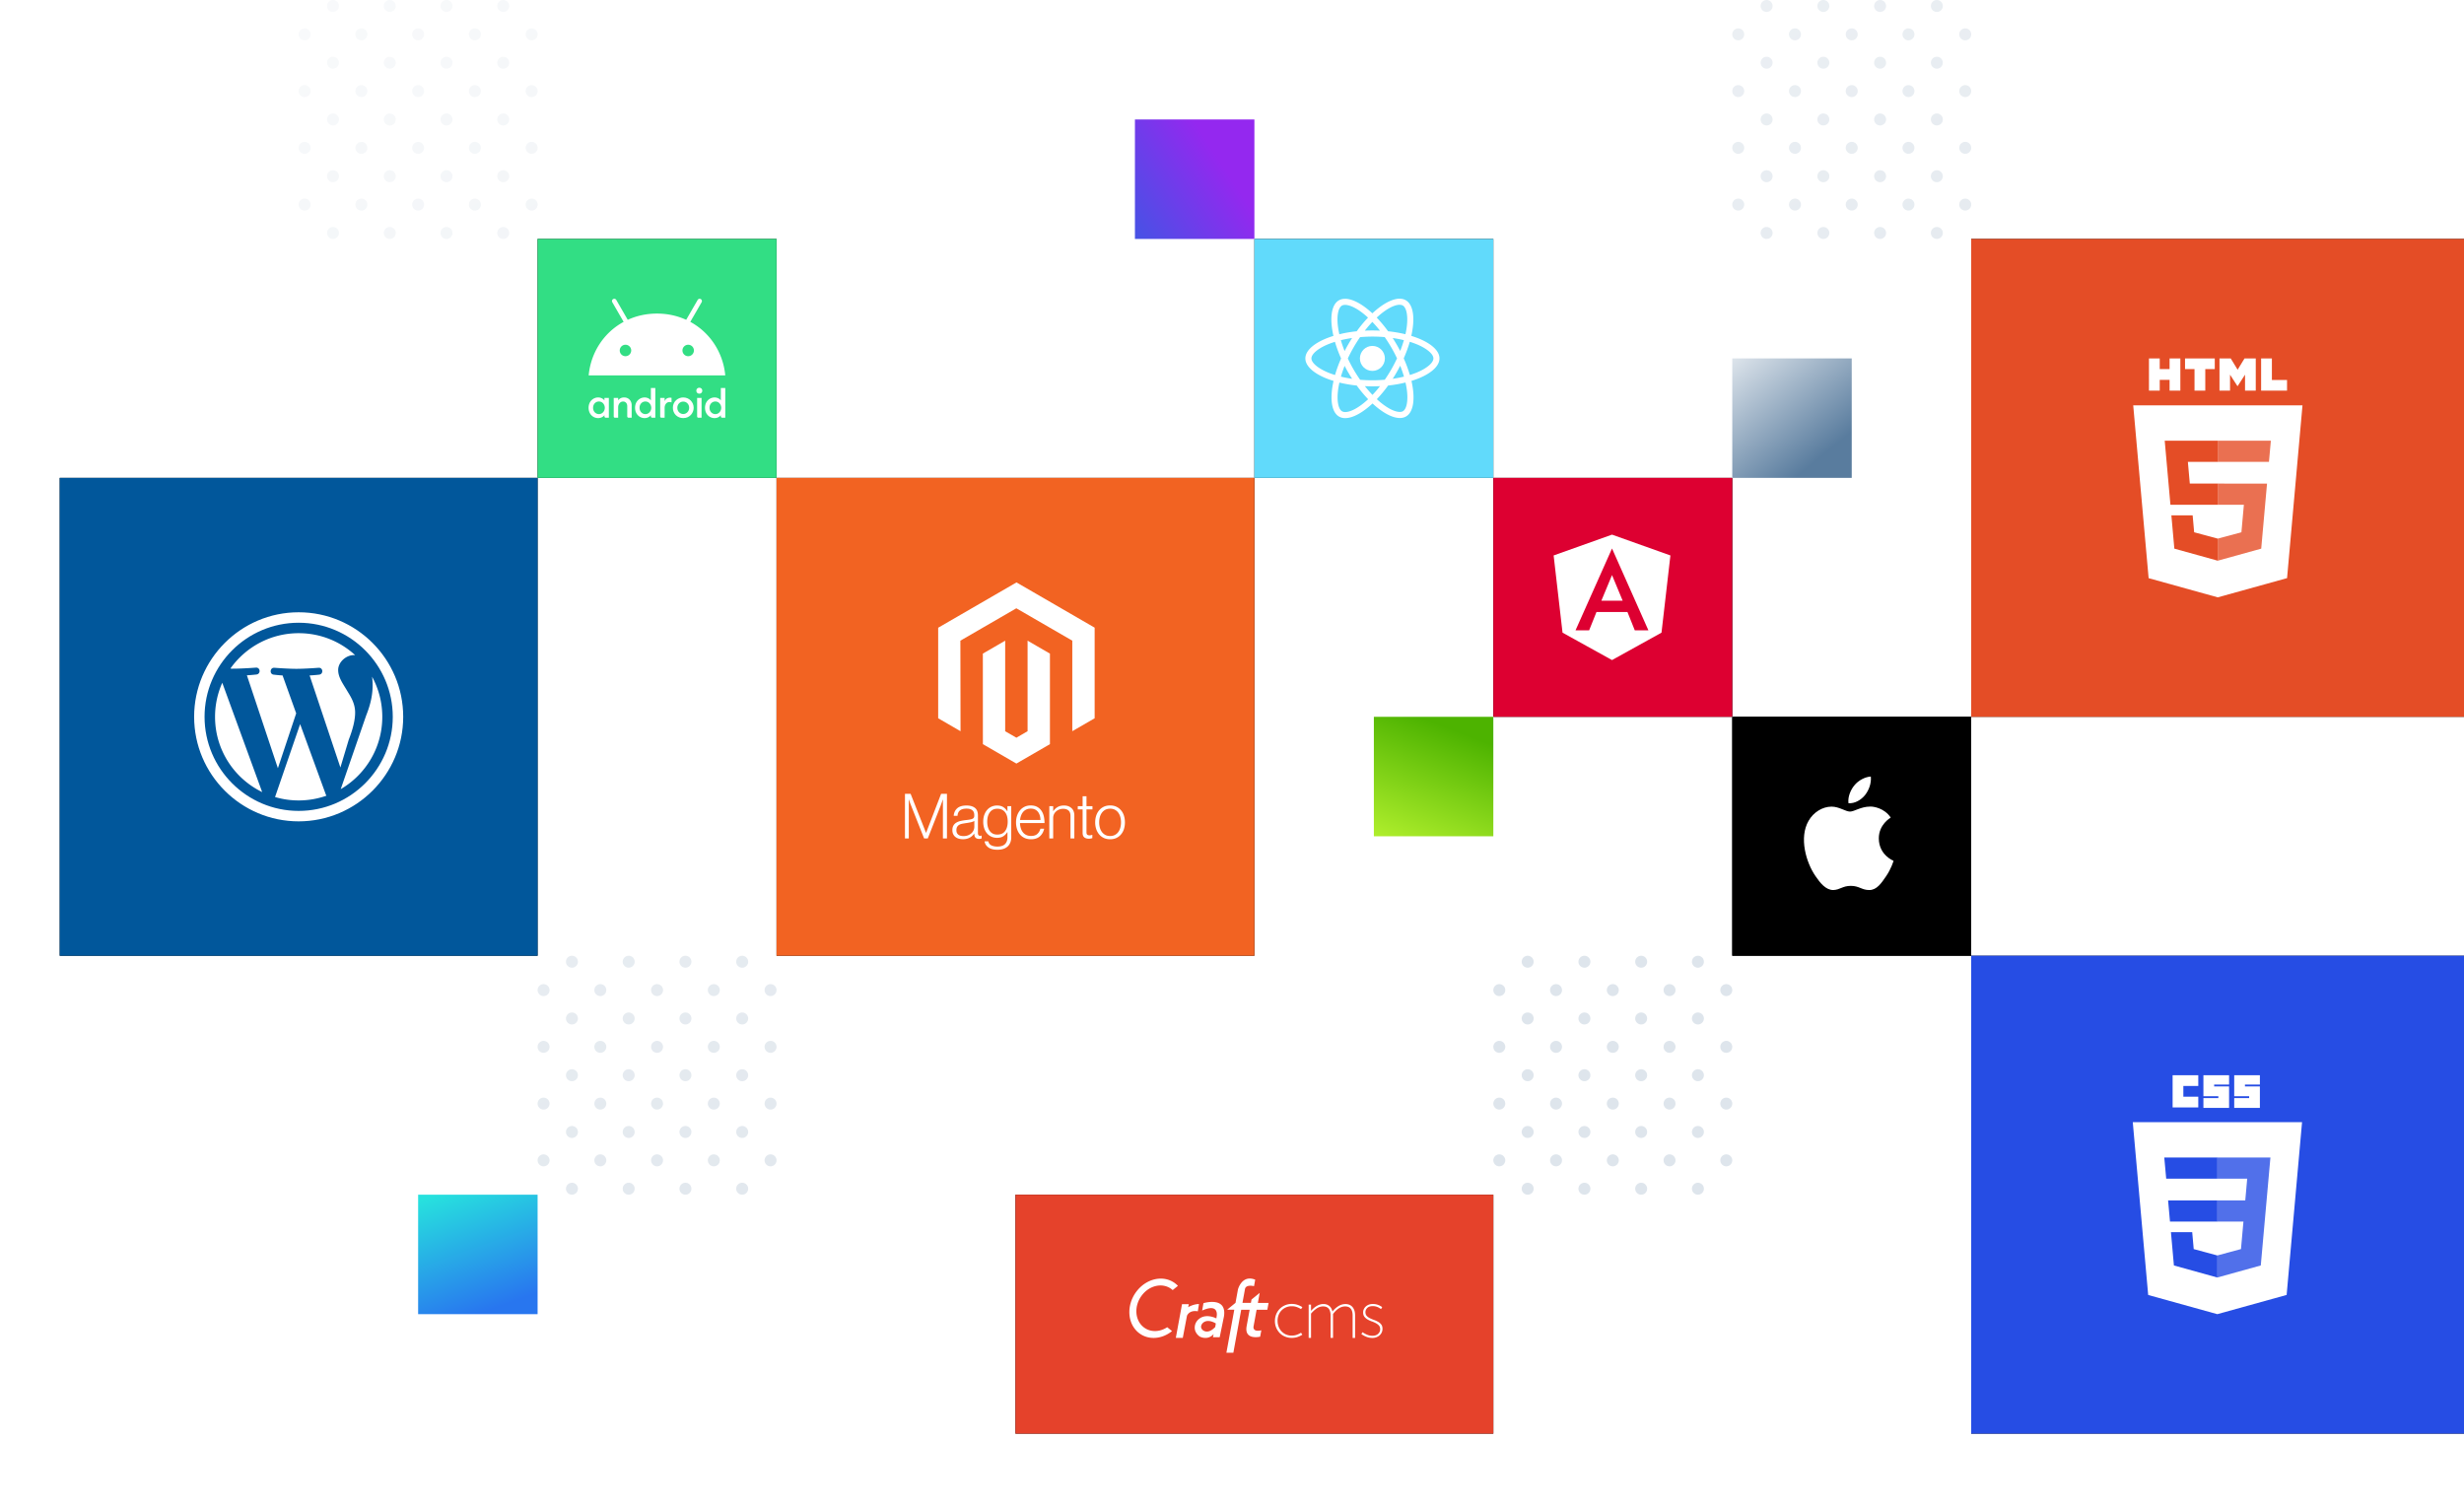
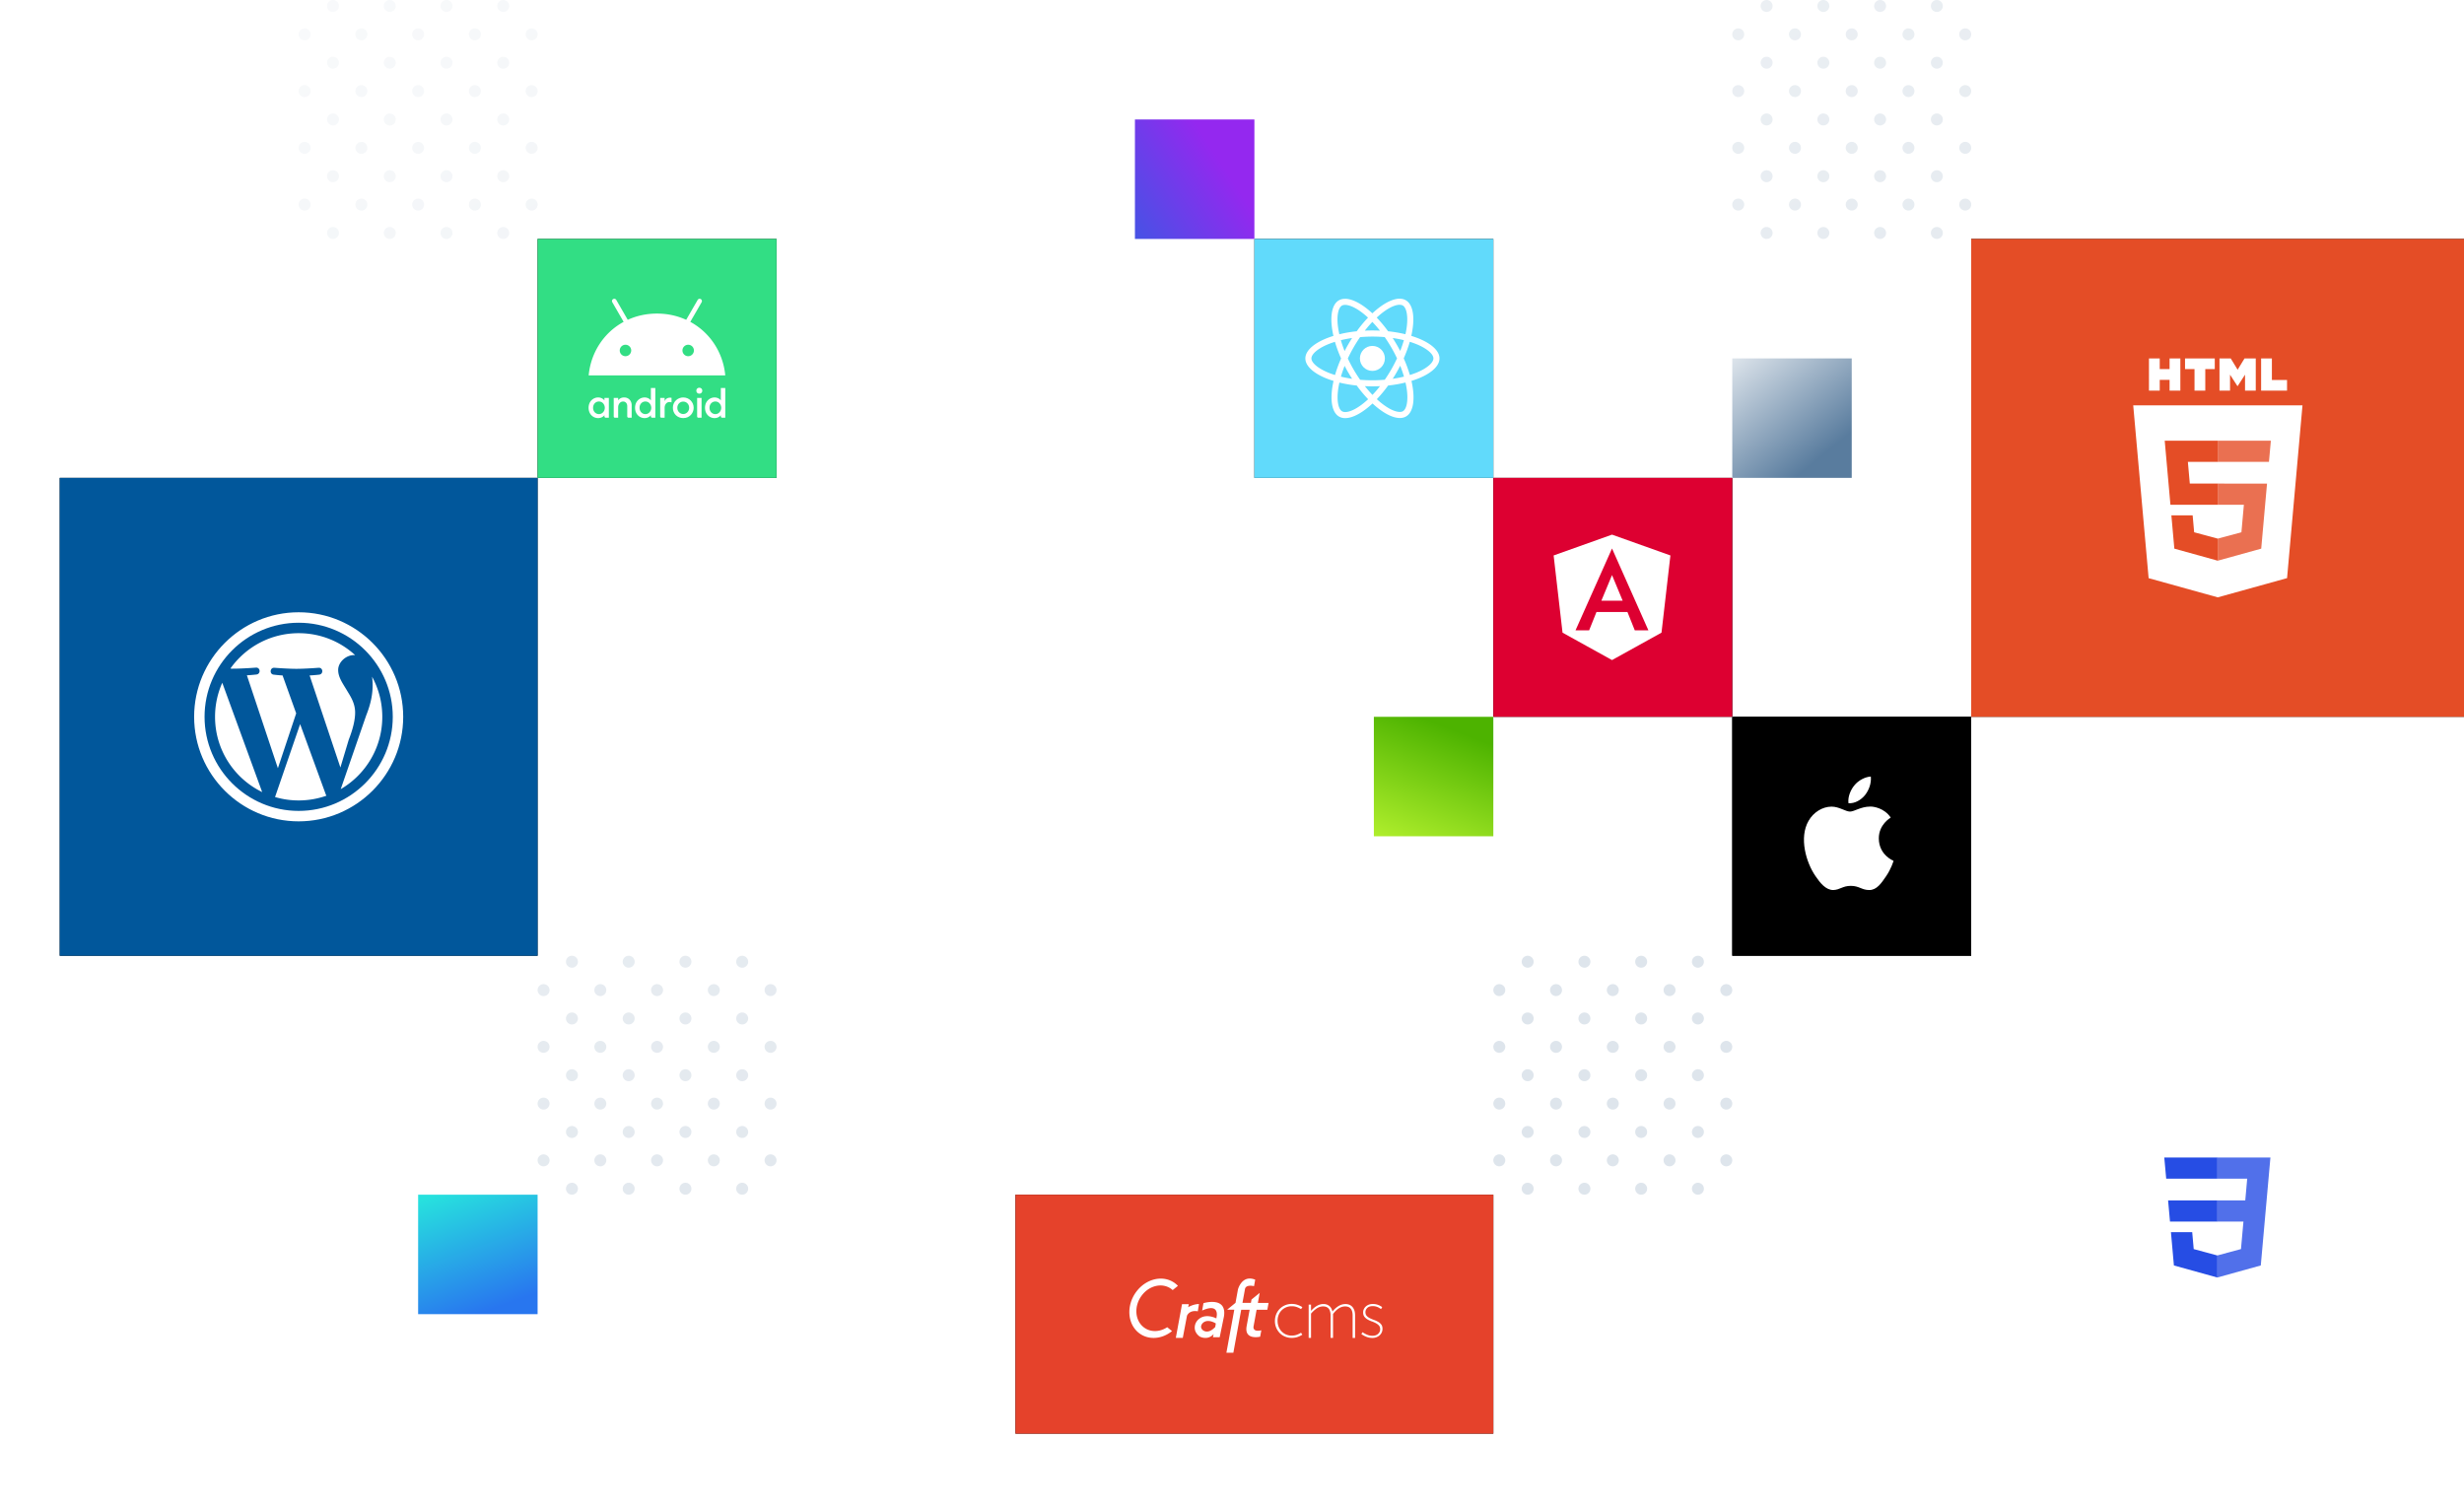
<svg xmlns="http://www.w3.org/2000/svg" xmlns:xlink="http://www.w3.org/1999/xlink" width="825" height="505" viewBox="0 0 825 505">
  <defs>
    <path id="b" d="M0 0h160v160H0z" />
    <filter id="a" width="140.6%" height="140.6%" x="-20.3%" y="-17.2%">
      <feGaussianBlur stdDeviation="10" />
    </filter>
-     <path id="d" d="M0 0h160v160H0z" />
    <filter id="c" width="140.6%" height="140.6%" x="-20.3%" y="-17.2%">
      <feGaussianBlur stdDeviation="10" />
    </filter>
    <path id="f" d="M0 0h80v80H0z" />
    <filter id="e" width="181.2%" height="181.2%" x="-40.6%" y="-34.4%">
      <feGaussianBlur stdDeviation="10" />
    </filter>
    <path id="h" d="M0 0h160v80H0z" />
    <filter id="g" width="140.6%" height="181.2%" x="-20.3%" y="-34.4%">
      <feGaussianBlur stdDeviation="10" />
    </filter>
    <path id="j" d="M0 0h80v80H0z" />
    <filter id="i" width="181.2%" height="181.2%" x="-40.6%" y="-34.4%">
      <feGaussianBlur stdDeviation="10" />
    </filter>
    <path id="l" d="M80 80h80v80H80z" />
    <filter id="k" width="181.2%" height="181.2%" x="-40.6%" y="-34.4%">
      <feGaussianBlur stdDeviation="10" />
    </filter>
    <linearGradient id="m" x1="-55.709%" x2="55.52%" y1="81.936%" y2="10.155%">
      <stop offset="0%" stop-color="#2763E1" />
      <stop offset="100%" stop-color="#9428EF" />
    </linearGradient>
    <linearGradient id="n" x1="38.124%" x2=".277%" y1="0%" y2="99.273%">
      <stop offset="0%" stop-color="#4DB300" />
      <stop offset="100%" stop-color="#AFEE2C" />
    </linearGradient>
    <linearGradient id="o" x1="87.998%" x2="0%" y1="71.163%" y2="-36.788%">
      <stop offset="0%" stop-color="#597C9E" />
      <stop offset="100%" stop-color="#FFF" />
    </linearGradient>
    <linearGradient id="p" x1="14.481%" x2="50%" y1="0%" y2="100%">
      <stop offset="0%" stop-color="#27E1DE" />
      <stop offset="100%" stop-color="#2876EF" />
    </linearGradient>
    <path id="r" d="M0 0h165v160H0z" />
    <filter id="q" width="139.4%" height="140.6%" x="-19.7%" y="-17.2%">
      <feGaussianBlur stdDeviation="10" />
    </filter>
-     <path id="t" d="M0 0h165v160H0z" />
    <filter id="s" width="139.4%" height="140.6%" x="-19.7%" y="-17.2%">
      <feGaussianBlur stdDeviation="10" />
    </filter>
    <path id="v" d="M0 0h80v80H0z" />
    <filter id="u" width="181.2%" height="181.2%" x="-40.6%" y="-34.4%">
      <feGaussianBlur stdDeviation="10" />
    </filter>
  </defs>
  <g fill="none" fill-rule="evenodd">
    <g fill-rule="nonzero">
      <g transform="translate(20 160)">
        <use fill="#000" filter="url(#a)" xlink:href="#b" />
        <use fill="#01579B" xlink:href="#b" />
      </g>
      <g fill="#FFF">
        <path d="M72.002 240c0 11.088 6.44 20.66 15.781 25.2l-13.36-36.596A27.898 27.898 0 0 0 72.003 240zm46.905-1.41c0-3.46-1.86-5.863-2.922-7.722-1.423-2.325-2.758-4.264-2.758-6.566 0-2.563 2.574-4.97 5.321-4.97.124 0 .236.011.36.014-4.976-4.574-11.614-7.346-18.906-7.346-9.431 0-17.768 4.665-22.841 11.81.399.13.537.069 1.069.069 2.92 0 7.462-.35 7.462-.35 1.505-.1 1.689 2.121.173 2.303 0 0-1.512.184-3.199.266l10.38 31.111 6.124-18.376-4.555-12.684c-1.506-.08-2.938-.266-2.938-.266-1.508-.098-1.334-2.407.172-2.303 0 0 4.633.35 7.38.35 2.93 0 7.461-.35 7.461-.35 1.507-.1 1.689 2.12.182 2.303 0 0-1.522.183-3.206.266l10.31 30.817 2.798-9.32c1.424-3.64 2.133-6.65 2.133-9.056zm-18.415 3.853l-8.4 24.416a27.742 27.742 0 0 0 7.91 1.141c3.256 0 6.385-.567 9.303-1.587-.07-.124-.149-.25-.207-.385l-8.606-23.585zm24.083-15.887c.124.893.19 1.854.19 2.88 0 2.848-.536 6.038-2.134 10.039l-8.549 24.736C122.41 259.361 128 250.328 128 240a28 28 0 0 0-3.425-13.444z" />
        <path d="M65 240c0 19.292 15.697 35 34.998 35C119.302 275 135 259.292 135 240s-15.697-35-35-35-35 15.708-35 35zm3.491 0c0-17.367 14.13-31.498 31.507-31.498 17.378 0 31.51 14.131 31.51 31.498S117.377 271.502 100 271.502c-17.374 0-31.509-14.135-31.509-31.502z" />
      </g>
    </g>
    <g fill-rule="nonzero">
      <g transform="translate(260 160)">
        <use fill="#000" filter="url(#c)" xlink:href="#d" />
        <use fill="#F26322" xlink:href="#d" />
      </g>
      <g fill="#FFF">
-         <path d="M340.343 195l-26.22 15.175v30.31l7.485 4.34-.053-30.318 18.735-10.843 18.735 10.843v30.304l7.484-4.325v-30.337z" />
        <path d="M344.055 244.818l-3.739 2.179-3.758-2.16v-30.33l-7.478 4.332.013 30.317 11.217 6.498 11.23-6.498V218.84l-7.485-4.332z" />
        <g>
          <path d="M304.896 265.787l5.146 13.035h.043l5.02-13.035h1.96v14.936h-1.355v-13.016h-.043c-.07.237-.146.473-.228.71-.07.193-.15.409-.241.645-.09.238-.172.46-.238.669l-4.314 10.992h-1.228l-4.357-10.989a11.997 11.997 0 0 1-.251-.636c-.084-.23-.16-.449-.231-.659a39.797 39.797 0 0 0-.251-.732h-.043v13.016H303v-14.936h1.896zM321.001 280.786a3.168 3.168 0 0 1-1.113-.563 2.652 2.652 0 0 1-.74-.94c-.18-.376-.27-.814-.27-1.315 0-.64.117-1.163.353-1.567.233-.4.562-.733.958-.97a4.867 4.867 0 0 1 1.407-.553c.566-.13 1.14-.228 1.717-.292.529-.055.977-.115 1.345-.179.368-.064.666-.144.895-.241.229-.098.395-.227.499-.388.103-.161.155-.38.155-.659v-.209c0-.737-.222-1.283-.667-1.639-.445-.355-1.084-.533-1.916-.533-1.918 0-2.925.801-3.022 2.404h-1.272c.07-1.044.456-1.88 1.156-2.507.7-.627 1.745-.94 3.135-.94 1.18 0 2.11.261 2.79.784.681.524 1.021 1.377 1.021 2.56v5.87c0 .32.06.552.179.698.119.146.296.226.531.242.074 0 .147-.007.218-.02.076-.013.162-.036.261-.063h.063v.94a2.44 2.44 0 0 1-.353.117 2.197 2.197 0 0 1-.522.053c-.471 0-.847-.123-1.126-.368-.28-.245-.433-.632-.46-1.16v-.228h-.056c-.169.229-.353.446-.551.65a3.72 3.72 0 0 1-.783.605 4.363 4.363 0 0 1-1.064.438 5.032 5.032 0 0 1-1.374.165 4.978 4.978 0 0 1-1.397-.189m3.178-1.139c.451-.188.83-.428 1.136-.722.58-.548.912-1.31.918-2.11v-1.944a4.54 4.54 0 0 1-1.262.45c-.493.107-1.004.194-1.532.262-.458.071-.882.144-1.272.219-.39.075-.727.197-1.01.364-.281.164-.515.398-.678.68-.167.284-.25.657-.25 1.119 0 .375.065.689.197.94.124.241.303.449.522.606.229.16.487.27.76.325.302.063.61.094.918.093.584 0 1.101-.094 1.553-.282M330.897 283.704c-.722-.537-1.132-1.209-1.229-2.017h1.249c.112.627.45 1.076 1.01 1.348.562.272 1.233.407 2.012.407 1.154 0 2.005-.275 2.553-.824.549-.55.823-1.306.823-2.269v-1.712h-.063c-.403.611-.869 1.077-1.397 1.397-.528.32-1.202.48-2.021.48-.71 0-1.348-.132-1.916-.397a4.239 4.239 0 0 1-1.46-1.106 4.953 4.953 0 0 1-.928-1.702 7.014 7.014 0 0 1-.324-2.183c0-.876.124-1.653.373-2.328.25-.676.583-1.243 1.001-1.702.407-.453.91-.809 1.47-1.044a4.545 4.545 0 0 1 1.78-.354c.833 0 1.52.171 2.061.513a4.27 4.27 0 0 1 1.355 1.388h.062v-1.676h1.279v10.383c0 1.197-.334 2.165-1.001 2.904-.82.864-2.02 1.295-3.604 1.295-1.334 0-2.363-.268-3.085-.804m5.648-5.465c.57-.795.856-1.84.856-3.133 0-.64-.07-1.225-.208-1.755a3.801 3.801 0 0 0-.648-1.368 2.958 2.958 0 0 0-1.093-.888c-.438-.21-.949-.314-1.533-.314-1.07 0-1.9.396-2.49 1.189-.59.792-.885 1.85-.885 3.176a6.627 6.627 0 0 0 .208 1.702c.139.521.347.974.624 1.358.272.377.628.685 1.04.897.417.217.91.325 1.48.325 1.194 0 2.076-.397 2.646-1.192M343.065 280.568a4.394 4.394 0 0 1-1.572-1.19 5.326 5.326 0 0 1-.968-1.798 7.292 7.292 0 0 1-.333-2.245c0-.808.118-1.557.353-2.246a5.612 5.612 0 0 1 .988-1.795 4.47 4.47 0 0 1 1.542-1.192c.604-.285 1.28-.427 2.032-.427.86 0 1.586.163 2.176.49.578.316 1.071.767 1.437 1.315.368.55.629 1.18.783 1.89.153.721.23 1.456.228 2.193h-8.208c.008.577.096 1.15.26 1.703.146.493.379.957.688 1.367.3.393.69.709 1.136.921.458.223.993.335 1.605.335.903 0 1.601-.22 2.095-.66.493-.439.843-1.027 1.05-1.765h1.252c-.236 1.073-.723 1.93-1.46 2.57-.738.64-1.717.96-2.937.96-.806 0-1.521-.142-2.147-.426m5.084-7.522a3.68 3.68 0 0 0-.605-1.212 2.766 2.766 0 0 0-1-.805c-.403-.194-.882-.291-1.437-.291s-1.039.097-1.45.291a3.099 3.099 0 0 0-1.074.805c-.3.357-.536.764-.697 1.202-.18.484-.295.99-.343 1.504h6.834a5.72 5.72 0 0 0-.228-1.494M352.628 269.923v1.65h.043c.369-.551.856-1.012 1.426-1.349.59-.355 1.316-.533 2.177-.533 1 0 1.823.29 2.47.868.648.578.97 1.41.969 2.497v7.67h-1.292v-7.544c0-.821-.219-1.424-.657-1.808-.438-.384-1.04-.575-1.804-.573a3.602 3.602 0 0 0-1.291.232c-.39.145-.75.36-1.064.635a2.901 2.901 0 0 0-.981 2.202v6.857h-1.288v-10.804h1.292zM363.045 280.359c-.374-.3-.561-.798-.561-1.494v-7.875h-1.625v-1.067h1.625v-3.322h1.291v3.322h2.002v1.067h-2.002v7.667c0 .39.087.659.261.804.174.146.434.219.78.219.158 0 .315-.019.469-.053.132-.026.261-.065.386-.116h.063v1.106c-.383.13-.785.193-1.19.189-.624 0-1.124-.15-1.499-.45M369.598 280.568a4.513 4.513 0 0 1-1.572-1.193 5.338 5.338 0 0 1-.99-1.795 7.078 7.078 0 0 1-.344-2.245c0-.808.114-1.557.343-2.246.23-.689.56-1.288.991-1.798a4.52 4.52 0 0 1 1.572-1.192c.62-.285 1.317-.428 2.095-.428.777 0 1.472.143 2.084.428a4.546 4.546 0 0 1 1.562 1.192 5.16 5.16 0 0 1 .978 1.798c.22.691.331 1.44.333 2.246 0 .808-.11 1.556-.333 2.245a5.237 5.237 0 0 1-.978 1.795 4.54 4.54 0 0 1-1.562 1.193c-.61.284-1.305.427-2.084.427-.78 0-1.478-.143-2.095-.427m3.68-1.014a3.25 3.25 0 0 0 1.146-.98c.306-.418.535-.905.687-1.464a6.983 6.983 0 0 0 0-3.55 4.401 4.401 0 0 0-.687-1.464 3.24 3.24 0 0 0-1.146-.98c-.458-.24-.985-.357-1.582-.355-.597.002-1.129.12-1.595.354-.451.236-.843.571-1.147.98a4.291 4.291 0 0 0-.697 1.465 7 7 0 0 0 0 3.55c.152.556.385 1.044.697 1.464.304.409.696.744 1.147.98.451.236.983.354 1.595.354s1.14-.118 1.582-.354" />
        </g>
      </g>
    </g>
    <g fill-rule="nonzero">
      <g transform="translate(180 80)">
        <use fill="#000" filter="url(#e)" xlink:href="#f" />
        <use fill="#32DE84" xlink:href="#f" />
      </g>
      <g fill="#FFF">
        <g transform="translate(197.026 129.786)">
          <path d="M3.237 3.287c-1.574 0-3.192 1.26-3.192 3.468 0 2.018 1.423 3.443 3.192 3.443 1.46 0 2.111-.98 2.111-.98v.427c0 .202.19.427.427.427h1.056V3.437H5.348v.842s-.656-.992-2.111-.992zM3.5 4.643c1.295 0 1.975 1.14 1.975 2.111 0 1.083-.807 2.11-1.972 2.11-.974 0-1.95-.788-1.95-2.124 0-1.205.84-2.097 1.947-2.097zM8.892 10.072a.415.415 0 0 1-.428-.427V3.437h1.483v.822c.336-.506.993-.974 2-.974 1.647 0 2.524 1.312 2.524 2.54v4.247h-1.03a.454.454 0 0 1-.453-.452V6.152c0-.68-.417-1.507-1.38-1.507-1.041 0-1.66.983-1.66 1.909v3.518H8.891zM18.794 3.287c-1.574 0-3.192 1.26-3.192 3.468 0 2.018 1.423 3.443 3.192 3.443 1.46 0 2.111-.98 2.111-.98v.427c0 .202.191.427.427.427h1.056V.12h-1.483v4.16s-.656-.993-2.111-.993zm.264 1.356c1.296 0 1.975 1.14 1.975 2.111 0 1.083-.807 2.11-1.972 2.11-.974 0-1.95-.788-1.95-2.124 0-1.205.84-2.097 1.947-2.097zM24.449 10.072a.415.415 0 0 1-.427-.427V3.437h1.482v1.106c.256-.62.806-1.18 1.785-1.18.273 0 .528.05.528.05v1.532s-.319-.125-.704-.125c-1.04 0-1.609.983-1.609 1.909v3.343H24.45zM36.814 10.072a.415.415 0 0 1-.427-.427V3.437h1.483v6.635h-1.056zM42.218 3.287c-1.574 0-3.192 1.26-3.192 3.468 0 2.018 1.423 3.443 3.192 3.443 1.46 0 2.11-.98 2.11-.98v.427c0 .202.192.427.428.427h1.056V.12h-1.483v4.16s-.657-.993-2.111-.993zm.264 1.356c1.295 0 1.975 1.14 1.975 2.111 0 1.083-.807 2.11-1.972 2.11-.975 0-1.95-.788-1.95-2.124 0-1.205.84-2.097 1.947-2.097z" />
          <circle cx="37.117" cy="1.026" r="1" />
          <path d="M31.727 3.284c-1.648 0-3.459 1.23-3.459 3.46 0 2.03 1.543 3.454 3.456 3.454 2.357 0 3.508-1.895 3.508-3.442 0-1.899-1.482-3.472-3.505-3.472zm.006 1.385c1.14 0 1.99.919 1.99 2.078 0 1.18-.903 2.09-1.987 2.09-1.006 0-1.984-.818-1.984-2.07 0-1.272.93-2.098 1.98-2.098z" />
        </g>
        <path d="M231.124 107.763l3.794-6.572a.77.77 0 0 0-.278-1.05.76.76 0 0 0-1.046.278l-3.844 6.657c-2.932-1.34-6.233-2.086-9.783-2.086s-6.851.747-9.784 2.086l-3.843-6.657a.766.766 0 0 0-1.05-.279.766.766 0 0 0-.28 1.051l3.794 6.572c-6.542 3.545-10.973 10.167-11.705 17.92h45.736c-.732-7.753-5.163-14.375-11.71-17.92zm-21.658 11.496a1.918 1.918 0 1 1 .002-3.835 1.918 1.918 0 0 1-.002 3.835zm20.996 0a1.918 1.918 0 1 1 .002-3.835 1.918 1.918 0 0 1-.002 3.835z" />
      </g>
    </g>
    <g fill-rule="nonzero">
      <g transform="translate(340 400)">
        <use fill="#000" filter="url(#g)" xlink:href="#h" />
        <use fill="#E5422B" xlink:href="#h" />
      </g>
      <path fill="#FFF" d="M420.74 438.523h3.588l.423-2.289h-3.587l.607-3.347h-.014l-2.726 2.218-.198 1.115h-2.825l.82-4.505c.197-1.695 2.683-1.187 3.05-1.088l.396-2.175c-4.477-1.794-5.777 3.263-5.777 3.263l-.819 4.505h-.014l-2.797 2.288h2.401l-2.64 14.407h2.33l2.627-14.392h2.825l-1.031 5.635c-.65 4.096 3.29 3.644 4.548 3.39l.395-2.147c-3.008.706-2.613-1.243-2.613-1.243l1.031-5.635zm-13.856 5.776c-2.599 2.74-4.265.947-4.265.947-1.13-1.13.113-2.288.113-2.288 1.723-1.61 4.35.155 4.35.155l-.198 1.186zm.382-2.88s-3.433-1.823-5.834.21c0 0-1.412.976-1.412 2.91 0 1.936 1.723 2.98 1.723 2.98s2.585 1.413 4.604-.847l-.226 1.046h2.26l1.427-6.964c1.073-6.878-6.864-4.435-6.864-4.435l-.438 2.472c5.847-2.627 4.858 1.95 4.858 1.95l-.098.677zm-5.82-4.817c-1.906.014-3.63 1.073-3.63 1.073l.226-1.03h-2.274l-2.076 11.299h2.33l1.413-7.444c1.045-2.105 3.616-1.44 3.616-1.44l.395-2.458zm-9.138-4.944c.113.085.226.184.325.283l1.695-1.37.056-.071a8.79 8.79 0 0 0-.847-.763c-3.899-3.022-9.774-1.751-13.136 2.825-3.361 4.576-2.938 10.735.96 13.757 3.179 2.458 7.684 2.076 11.06-.65l-1.61-1.299c-2.5 1.653-5.608 1.766-7.853.028-2.995-2.316-3.32-7.048-.735-10.565 2.57-3.53 7.09-4.505 10.085-2.175zm43.743 15.212c-.509.325-1.06.58-1.624.777a6.017 6.017 0 0 1-1.921.297c-.82 0-1.568-.142-2.26-.438a5.217 5.217 0 0 1-1.78-1.2 6.06 6.06 0 0 1-1.172-1.795 5.794 5.794 0 0 1-.424-2.217c0-.791.141-1.526.41-2.218.268-.678.664-1.3 1.172-1.822a5.637 5.637 0 0 1 1.794-1.229 5.663 5.663 0 0 1 2.26-.452c.692 0 1.327.1 1.92.297.594.198 1.13.466 1.639.777l-.452.664a7.018 7.018 0 0 0-1.427-.692c-.508-.184-1.059-.269-1.68-.269a4.78 4.78 0 0 0-1.935.382 4.58 4.58 0 0 0-1.498 1.03c-.423.439-.748.961-.974 1.54a5.247 5.247 0 0 0-.34 1.921c0 .678.114 1.328.34 1.935.212.58.55 1.116.974 1.582a4.66 4.66 0 0 0 1.498 1.06 4.78 4.78 0 0 0 1.935.38c.621 0 1.186-.098 1.68-.268a8.323 8.323 0 0 0 1.427-.692l.438.65zm16.836 1.074v-7.486c0-2.034-.833-3.051-2.5-3.051-.763 0-1.497.24-2.19.692-.691.466-1.313 1.087-1.864 1.85v7.995h-.819v-7.486c0-2.034-.833-3.051-2.5-3.051-.777 0-1.511.24-2.175.692a9.428 9.428 0 0 0-1.879 1.723v8.122h-.79v-11.13h.79v2.09c.24-.283.509-.565.82-.848.31-.282.635-.522.974-.734.353-.212.72-.395 1.13-.523.41-.14.848-.197 1.271-.197.707 0 1.342.212 1.879.621.537.41.904 1.045 1.102 1.907a7.377 7.377 0 0 1 1.906-1.766c.763-.494 1.582-.748 2.472-.748.41 0 .82.07 1.215.212.381.14.72.367 1.017.678.296.31.536.706.706 1.186.17.48.254 1.045.254 1.71v7.556h-.819v-.014zm10-3.023c0 .41-.07.79-.24 1.158a2.704 2.704 0 0 1-.678.96 3.44 3.44 0 0 1-1.06.664 3.63 3.63 0 0 1-1.398.255 5.25 5.25 0 0 1-1.949-.353c-.621-.24-1.2-.551-1.751-.933l.395-.635a8.474 8.474 0 0 0 1.568.861 4.45 4.45 0 0 0 1.751.34c.777 0 1.413-.213 1.879-.636.466-.424.706-.933.706-1.554 0-.523-.141-.946-.424-1.257-.282-.31-.635-.565-1.059-.791a9.309 9.309 0 0 0-1.37-.593 8.046 8.046 0 0 1-1.37-.636 3.658 3.658 0 0 1-1.06-.918c-.282-.367-.423-.861-.423-1.469 0-.353.07-.692.226-1.03.155-.34.367-.65.636-.89a3.168 3.168 0 0 1 1.016-.636c.396-.156.862-.24 1.385-.24.579 0 1.115.084 1.624.268.508.17 1.017.438 1.497.79l-.395.665c-.466-.353-.918-.608-1.342-.763a4.279 4.279 0 0 0-1.398-.24c-.834 0-1.455.212-1.865.621-.41.41-.607.876-.607 1.385 0 .522.141.946.424 1.257.282.31.635.565 1.059.776.424.212.876.41 1.37.58.48.169.946.38 1.37.621.424.24.777.537 1.06.904.282.353.423.847.423 1.469z" />
    </g>
    <g fill-rule="nonzero">
      <g transform="translate(420 80)">
        <use fill="#000" filter="url(#i)" xlink:href="#j" />
        <use fill="#61DAFB" xlink:href="#j" />
      </g>
      <g fill="#FFF" transform="translate(437 100)">
        <path d="M44.97 20c0-2.975-3.725-5.794-9.437-7.542 1.318-5.822.732-10.453-1.849-11.936-.595-.348-1.29-.513-2.05-.513V2.05c.42 0 .76.083 1.043.238 1.245.714 1.785 3.433 1.364 6.93-.1.86-.265 1.766-.467 2.69a44.359 44.359 0 0 0-5.812-.997 44.65 44.65 0 0 0-3.808-4.577c2.984-2.773 5.785-4.293 7.689-4.293V0c-2.517 0-5.812 1.794-9.144 4.906-3.332-3.094-6.627-4.87-9.144-4.87v2.042c1.894 0 4.704 1.51 7.688 4.265a43.232 43.232 0 0 0-3.78 4.568c-2.068.22-4.027.558-5.821 1.007a27.614 27.614 0 0 1-.476-2.655c-.43-3.496.1-6.215 1.336-6.938.275-.165.632-.238 1.053-.238V.046c-.77 0-1.465.165-2.069.512-2.572 1.483-3.149 6.106-1.821 11.909C3.77 14.224.065 17.034.065 20c0 2.975 3.724 5.794 9.436 7.542-1.318 5.822-.732 10.453 1.85 11.936.594.348 1.29.513 2.059.513 2.517 0 5.812-1.794 9.144-4.906 3.332 3.093 6.627 4.87 9.144 4.87.769 0 1.464-.166 2.069-.513 2.572-1.483 3.148-6.106 1.821-11.909 5.675-1.748 9.382-4.567 9.382-7.533zm-11.917-6.105a41.225 41.225 0 0 1-1.236 3.615 43.318 43.318 0 0 0-1.2-2.196 49.527 49.527 0 0 0-1.317-2.142c1.3.192 2.554.43 3.753.723zm-4.193 9.748a48.764 48.764 0 0 1-2.206 3.497 47.627 47.627 0 0 1-8.256.009 50.457 50.457 0 0 1-2.215-3.479 47.678 47.678 0 0 1-1.904-3.643 47.732 47.732 0 0 1 1.895-3.652 48.764 48.764 0 0 1 2.206-3.496 47.627 47.627 0 0 1 8.256-.01 50.457 50.457 0 0 1 2.215 3.479 47.679 47.679 0 0 1 1.904 3.643 51.25 51.25 0 0 1-1.895 3.652zm2.957-1.19a39.227 39.227 0 0 1 1.263 3.643c-1.199.293-2.462.54-3.771.732.448-.704.897-1.428 1.318-2.169.421-.732.815-1.474 1.19-2.206zm-9.282 9.767a37.736 37.736 0 0 1-2.544-2.93c.824.037 1.666.065 2.517.065.86 0 1.712-.019 2.545-.064a35.728 35.728 0 0 1-2.518 2.929zm-6.81-5.392c-1.3-.192-2.553-.43-3.752-.723.338-1.18.76-2.398 1.235-3.615.376.732.77 1.464 1.2 2.196.43.733.869 1.447 1.317 2.142zM22.49 7.78a37.736 37.736 0 0 1 2.544 2.93 56.663 56.663 0 0 0-2.517-.065c-.86 0-1.712.019-2.544.064A35.728 35.728 0 0 1 22.49 7.78zm-6.774 5.392a50.567 50.567 0 0 0-2.508 4.366 39.227 39.227 0 0 1-1.263-3.643c1.2-.284 2.462-.531 3.771-.723zm-8.284 11.46C4.192 23.249 2.096 21.437 2.096 20c0-1.437 2.096-3.259 5.336-4.632.788-.338 1.648-.64 2.536-.924a43.962 43.962 0 0 0 2.06 5.574 43.342 43.342 0 0 0-2.033 5.547 27.806 27.806 0 0 1-2.563-.933zm4.925 13.08c-1.245-.714-1.785-3.433-1.364-6.93.1-.86.266-1.766.467-2.69 1.794.439 3.753.778 5.812.997a44.65 44.65 0 0 0 3.808 4.577c-2.984 2.773-5.785 4.293-7.689 4.293-.412-.01-.76-.092-1.034-.247zm21.712-6.975c.43 3.496-.101 6.215-1.337 6.938-.274.165-.631.238-1.052.238-1.895 0-4.705-1.51-7.69-4.265a43.232 43.232 0 0 0 3.781-4.568 42.744 42.744 0 0 0 5.822-1.007c.21.925.375 1.813.476 2.664zm3.524-6.105c-.788.338-1.648.64-2.536.924a43.962 43.962 0 0 0-2.06-5.574 43.342 43.342 0 0 0 2.033-5.547c.906.284 1.766.595 2.572.933 3.24 1.383 5.336 3.195 5.336 4.632-.009 1.437-2.105 3.259-5.345 4.632z" />
        <circle cx="22.508" cy="20" r="4.183" />
      </g>
      <g transform="translate(420 80)">
        <use fill="#000" filter="url(#k)" xlink:href="#l" />
        <use fill="#DD0031" xlink:href="#l" />
      </g>
-       <path fill="#FFF" d="M539.74 179l-19.551 6.972 2.982 25.851L539.74 221l16.569-9.177 2.982-25.851z" />
+       <path fill="#FFF" d="M539.74 179l-19.551 6.972 2.982 25.851L539.74 221l16.569-9.177 2.982-25.851" />
      <path fill="#DD0031" d="M539.74 183.641l-12.222 27.405h4.557l2.457-6.132h10.374l2.457 6.132h4.557l-12.18-27.405zm3.57 17.493h-7.14l3.57-8.589 3.57 8.589z" />
    </g>
    <path fill="url(#m)" d="M360 40h40v40h-40z" transform="translate(20)" />
    <path fill="url(#n)" d="M440 240h40v40h-40z" transform="translate(20)" />
    <path fill="url(#o)" d="M560 120h40v40h-40z" transform="translate(20)" />
    <path fill="url(#p)" d="M120 400h40v40h-40z" transform="translate(20)" />
    <g fill-rule="nonzero">
      <g transform="translate(660 80)">
        <use fill="#000" filter="url(#q)" xlink:href="#r" />
        <use fill="#E44D26" xlink:href="#r" />
      </g>
      <path fill="#FFF" d="M770.923 135.722l-5.164 57.843L742.55 200l-23.145-6.425-5.158-57.853z" />
      <path fill="#E44D26" d="M732.547 154.643h10.037v-7.095h-17.792l.17 1.903 1.744 19.553h15.878v-7.095h-9.389zM734.146 172.552H727.023l.994 11.14 14.534 4.036.033-.01v-7.382l-.031.009-7.902-2.134z" />
      <path fill="#FFF" d="M719.519 120h3.606v3.563h3.298V120h3.606v10.788h-3.606v-3.612h-3.298v3.612h-3.606V120zM734.77 123.578h-3.174V120h9.957v3.578h-3.176v7.21h-3.606v-7.21zM743.133 120h3.76l2.312 3.79 2.31-3.79h3.762v10.788h-3.59v-5.347l-2.482 3.836h-.062l-2.482-3.836v5.347h-3.528zM757.072 120h3.607v7.222h5.07v3.566h-8.677z" />
      <path fill="#E44D26" d="M742.56 169.004h8.737l-.824 9.202-7.913 2.136v7.382l14.546-4.031.106-1.199 1.668-18.68.173-1.905H742.56zM742.56 154.626v.017H759.698l.143-1.595.323-3.597.17-1.903H742.56v4.407z" opacity=".8" />
    </g>
    <g fill-rule="nonzero">
      <g transform="translate(660 320)">
        <use fill="#000" filter="url(#s)" xlink:href="#t" />
        <use fill="#264DE4" xlink:href="#t" />
      </g>
      <path fill="#FFF" d="M742.403 440l-23.146-6.425-5.158-57.853h56.677l-5.163 57.843z" />
      <path fill="#264DE4" d="M725.923 401.909l.636 7.095h15.878v-7.095zM724.646 387.548l.645 7.095h17.146v-7.095h-.024zM742.438 420.336l-.032.009-7.902-2.134-.505-5.659H726.876l.994 11.14 14.535 4.036.033-.01z" />
      <path fill="#FFF" d="M727.438 360h8.593v3.594h-5v3.594h5v3.593h-8.593zM737.75 360h8.594v3.125h-5v.625h5v7.188h-8.594v-3.282h5v-.625h-5zM748.063 360h8.593v3.125h-5v.625h5v7.188h-8.593v-3.282h5v-.625h-5z" />
      <path fill="#264DE4" d="M758.906 401.909l1.281-14.361h-17.774v7.095h9.998l-.646 7.266h-9.352v7.095h8.737l-.823 9.202-7.914 2.136v7.382l14.546-4.031.107-1.199 1.667-18.68z" opacity=".8" />
    </g>
    <g fill-rule="nonzero">
      <g fill="#000" transform="translate(580 240)">
        <use filter="url(#u)" xlink:href="#v" />
        <use xlink:href="#v" />
      </g>
      <path fill="#FFF" d="M626.393 260c-1.873.09-4.182 1.278-5.505 2.947-1.211 1.442-2.247 3.78-1.986 5.974 2.116.183 4.236-1.097 5.556-2.721 1.3-1.673 2.155-3.912 1.935-6.2zm-.241 10.057c-3.084 0-5.292 1.673-6.731 1.673-1.462 0-3.646-1.659-6.17-1.659-3.083 0-6.102 1.932-7.695 4.745-3.27 5.622-.847 13.948 2.315 18.527 1.551 2.265 3.42 4.657 5.943 4.657 2.313-.086 3.092-1.397 5.884-1.397 2.81 0 3.646 1.397 6.169 1.397 2.523 0 4.052-2.305 5.6-4.57 1.768-2.57 2.488-5.08 2.533-5.21-.041-.041-4.89-1.896-4.935-7.474-.041-4.664 3.818-6.888 3.993-7.014-2.179-3.227-5.788-3.675-6.629-3.675h-.277z" />
    </g>
    <path fill="url(#o)" d="M91.5 76a2 2 0 1 1 0 4 2 2 0 0 1 0-4zm19 0a2 2 0 1 1 0 4 2 2 0 0 1 0-4zm19 0a2 2 0 1 1 0 4 2 2 0 0 1 0-4zm19 0a2 2 0 1 1 0 4 2 2 0 0 1 0-4zm9.5-9.5a2 2 0 1 1 0 4 2 2 0 0 1 0-4zm-76 0a2 2 0 1 1 0 4 2 2 0 0 1 0-4zm19 0a2 2 0 1 1 0 4 2 2 0 0 1 0-4zm19 0a2 2 0 1 1 0 4 2 2 0 0 1 0-4zm19 0a2 2 0 1 1 0 4 2 2 0 0 1 0-4zM91.5 57a2 2 0 1 1 0 4 2 2 0 0 1 0-4zm19 0a2 2 0 1 1 0 4 2 2 0 0 1 0-4zm19 0a2 2 0 1 1 0 4 2 2 0 0 1 0-4zm19 0a2 2 0 1 1 0 4 2 2 0 0 1 0-4zm-9.5-9.5a2 2 0 1 1 0 4 2 2 0 0 1 0-4zm19 0a2 2 0 1 1 0 4 2 2 0 0 1 0-4zm-76 0a2 2 0 1 1 0 4 2 2 0 0 1 0-4zm19 0a2 2 0 1 1 0 4 2 2 0 0 1 0-4zm19 0a2 2 0 1 1 0 4 2 2 0 0 1 0-4zm9.5-9.5a2 2 0 1 1 0 4 2 2 0 0 1 0-4zm-38 0a2 2 0 1 1 0 4 2 2 0 0 1 0-4zm19 0a2 2 0 1 1 0 4 2 2 0 0 1 0-4zm38 0a2 2 0 1 1 0 4 2 2 0 0 1 0-4zm-9.5-9.5a2 2 0 1 1 0 4 2 2 0 0 1 0-4zm-57 0a2 2 0 1 1 0 4 2 2 0 0 1 0-4zm38 0a2 2 0 1 1 0 4 2 2 0 0 1 0-4zm-19 0a2 2 0 1 1 0 4 2 2 0 0 1 0-4zm57 0a2 2 0 1 1 0 4 2 2 0 0 1 0-4zM91.5 19a2 2 0 1 1 0 4 2 2 0 0 1 0-4zm19 0a2 2 0 1 1 0 4 2 2 0 0 1 0-4zm19 0a2 2 0 1 1 0 4 2 2 0 0 1 0-4zm19 0a2 2 0 1 1 0 4 2 2 0 0 1 0-4zM82 9.5a2 2 0 1 1 0 4 2 2 0 0 1 0-4zm19 0a2 2 0 1 1 0 4 2 2 0 0 1 0-4zm19 0a2 2 0 1 1 0 4 2 2 0 0 1 0-4zm19 0a2 2 0 1 1 0 4 2 2 0 0 1 0-4zm19 0a2 2 0 1 1 0 4 2 2 0 0 1 0-4zM91.5 0a2 2 0 1 1 0 4 2 2 0 0 1 0-4zm19 0a2 2 0 1 1 0 4 2 2 0 0 1 0-4zm19 0a2 2 0 1 1 0 4 2 2 0 0 1 0-4zm19 0a2 2 0 1 1 0 4 2 2 0 0 1 0-4zM571.5 76a2 2 0 1 1 0 4 2 2 0 0 1 0-4zm19 0a2 2 0 1 1 0 4 2 2 0 0 1 0-4zm19 0a2 2 0 1 1 0 4 2 2 0 0 1 0-4zm19 0a2 2 0 1 1 0 4 2 2 0 0 1 0-4zm9.5-9.5a2 2 0 1 1 0 4 2 2 0 0 1 0-4zm-76 0a2 2 0 1 1 0 4 2 2 0 0 1 0-4zm19 0a2 2 0 1 1 0 4 2 2 0 0 1 0-4zm19 0a2 2 0 1 1 0 4 2 2 0 0 1 0-4zm19 0a2 2 0 1 1 0 4 2 2 0 0 1 0-4zM571.5 57a2 2 0 1 1 0 4 2 2 0 0 1 0-4zm19 0a2 2 0 1 1 0 4 2 2 0 0 1 0-4zm19 0a2 2 0 1 1 0 4 2 2 0 0 1 0-4zm19 0a2 2 0 1 1 0 4 2 2 0 0 1 0-4zm-9.5-9.5a2 2 0 1 1 0 4 2 2 0 0 1 0-4zm19 0a2 2 0 1 1 0 4 2 2 0 0 1 0-4zm-76 0a2 2 0 1 1 0 4 2 2 0 0 1 0-4zm19 0a2 2 0 1 1 0 4 2 2 0 0 1 0-4zm19 0a2 2 0 1 1 0 4 2 2 0 0 1 0-4zm9.5-9.5a2 2 0 1 1 0 4 2 2 0 0 1 0-4zm-38 0a2 2 0 1 1 0 4 2 2 0 0 1 0-4zm19 0a2 2 0 1 1 0 4 2 2 0 0 1 0-4zm38 0a2 2 0 1 1 0 4 2 2 0 0 1 0-4zm-9.5-9.5a2 2 0 1 1 0 4 2 2 0 0 1 0-4zm-57 0a2 2 0 1 1 0 4 2 2 0 0 1 0-4zm38 0a2 2 0 1 1 0 4 2 2 0 0 1 0-4zm-19 0a2 2 0 1 1 0 4 2 2 0 0 1 0-4zm57 0a2 2 0 1 1 0 4 2 2 0 0 1 0-4zM571.5 19a2 2 0 1 1 0 4 2 2 0 0 1 0-4zm19 0a2 2 0 1 1 0 4 2 2 0 0 1 0-4zm19 0a2 2 0 1 1 0 4 2 2 0 0 1 0-4zm19 0a2 2 0 1 1 0 4 2 2 0 0 1 0-4zM562 9.5a2 2 0 1 1 0 4 2 2 0 0 1 0-4zm19 0a2 2 0 1 1 0 4 2 2 0 0 1 0-4zm19 0a2 2 0 1 1 0 4 2 2 0 0 1 0-4zm19 0a2 2 0 1 1 0 4 2 2 0 0 1 0-4zm19 0a2 2 0 1 1 0 4 2 2 0 0 1 0-4zM571.5 0a2 2 0 1 1 0 4 2 2 0 0 1 0-4zm19 0a2 2 0 1 1 0 4 2 2 0 0 1 0-4zm19 0a2 2 0 1 1 0 4 2 2 0 0 1 0-4zm19 0a2 2 0 1 1 0 4 2 2 0 0 1 0-4zM171.5 396a2 2 0 1 1 0 4 2 2 0 0 1 0-4zm19 0a2 2 0 1 1 0 4 2 2 0 0 1 0-4zm19 0a2 2 0 1 1 0 4 2 2 0 0 1 0-4zm19 0a2 2 0 1 1 0 4 2 2 0 0 1 0-4zm9.5-9.5a2 2 0 1 1 0 4 2 2 0 0 1 0-4zm-76 0a2 2 0 1 1 0 4 2 2 0 0 1 0-4zm19 0a2 2 0 1 1 0 4 2 2 0 0 1 0-4zm19 0a2 2 0 1 1 0 4 2 2 0 0 1 0-4zm19 0a2 2 0 1 1 0 4 2 2 0 0 1 0-4zm-47.5-9.5a2 2 0 1 1 0 4 2 2 0 0 1 0-4zm19 0a2 2 0 1 1 0 4 2 2 0 0 1 0-4zm19 0a2 2 0 1 1 0 4 2 2 0 0 1 0-4zm19 0a2 2 0 1 1 0 4 2 2 0 0 1 0-4zm-9.5-9.5a2 2 0 1 1 0 4 2 2 0 0 1 0-4zm19 0a2 2 0 1 1 0 4 2 2 0 0 1 0-4zm-76 0a2 2 0 1 1 0 4 2 2 0 0 1 0-4zm19 0a2 2 0 1 1 0 4 2 2 0 0 1 0-4zm19 0a2 2 0 1 1 0 4 2 2 0 0 1 0-4zm9.5-9.5a2 2 0 1 1 0 4 2 2 0 0 1 0-4zm-38 0a2 2 0 1 1 0 4 2 2 0 0 1 0-4zm19 0a2 2 0 1 1 0 4 2 2 0 0 1 0-4zm38 0a2 2 0 1 1 0 4 2 2 0 0 1 0-4zm-9.5-9.5a2 2 0 1 1 0 4 2 2 0 0 1 0-4zm-57 0a2 2 0 1 1 0 4 2 2 0 0 1 0-4zm38 0a2 2 0 1 1 0 4 2 2 0 0 1 0-4zm-19 0a2 2 0 1 1 0 4 2 2 0 0 1 0-4zm57 0a2 2 0 1 1 0 4 2 2 0 0 1 0-4zm-66.5-9.5a2 2 0 1 1 0 4 2 2 0 0 1 0-4zm19 0a2 2 0 1 1 0 4 2 2 0 0 1 0-4zm19 0a2 2 0 1 1 0 4 2 2 0 0 1 0-4zm19 0a2 2 0 1 1 0 4 2 2 0 0 1 0-4zm-66.5-9.5a2 2 0 1 1 0 4 2 2 0 0 1 0-4zm19 0a2 2 0 1 1 0 4 2 2 0 0 1 0-4zm19 0a2 2 0 1 1 0 4 2 2 0 0 1 0-4zm19 0a2 2 0 1 1 0 4 2 2 0 0 1 0-4zm19 0a2 2 0 1 1 0 4 2 2 0 0 1 0-4zm-66.5-9.5a2 2 0 1 1 0 4 2 2 0 0 1 0-4zm19 0a2 2 0 1 1 0 4 2 2 0 0 1 0-4zm19 0a2 2 0 1 1 0 4 2 2 0 0 1 0-4zm19 0a2 2 0 1 1 0 4 2 2 0 0 1 0-4zM491.5 396a2 2 0 1 1 0 4 2 2 0 0 1 0-4zm19 0a2 2 0 1 1 0 4 2 2 0 0 1 0-4zm19 0a2 2 0 1 1 0 4 2 2 0 0 1 0-4zm19 0a2 2 0 1 1 0 4 2 2 0 0 1 0-4zm9.5-9.5a2 2 0 1 1 0 4 2 2 0 0 1 0-4zm-76 0a2 2 0 1 1 0 4 2 2 0 0 1 0-4zm19 0a2 2 0 1 1 0 4 2 2 0 0 1 0-4zm19 0a2 2 0 1 1 0 4 2 2 0 0 1 0-4zm19 0a2 2 0 1 1 0 4 2 2 0 0 1 0-4zm-47.5-9.5a2 2 0 1 1 0 4 2 2 0 0 1 0-4zm19 0a2 2 0 1 1 0 4 2 2 0 0 1 0-4zm19 0a2 2 0 1 1 0 4 2 2 0 0 1 0-4zm19 0a2 2 0 1 1 0 4 2 2 0 0 1 0-4zm-9.5-9.5a2 2 0 1 1 0 4 2 2 0 0 1 0-4zm19 0a2 2 0 1 1 0 4 2 2 0 0 1 0-4zm-76 0a2 2 0 1 1 0 4 2 2 0 0 1 0-4zm19 0a2 2 0 1 1 0 4 2 2 0 0 1 0-4zm19 0a2 2 0 1 1 0 4 2 2 0 0 1 0-4zm9.5-9.5a2 2 0 1 1 0 4 2 2 0 0 1 0-4zm-38 0a2 2 0 1 1 0 4 2 2 0 0 1 0-4zm19 0a2 2 0 1 1 0 4 2 2 0 0 1 0-4zm38 0a2 2 0 1 1 0 4 2 2 0 0 1 0-4zm-9.5-9.5a2 2 0 1 1 0 4 2 2 0 0 1 0-4zm-57 0a2 2 0 1 1 0 4 2 2 0 0 1 0-4zm38 0a2 2 0 1 1 0 4 2 2 0 0 1 0-4zm-19 0a2 2 0 1 1 0 4 2 2 0 0 1 0-4zm57 0a2 2 0 1 1 0 4 2 2 0 0 1 0-4zm-66.5-9.5a2 2 0 1 1 0 4 2 2 0 0 1 0-4zm19 0a2 2 0 1 1 0 4 2 2 0 0 1 0-4zm19 0a2 2 0 1 1 0 4 2 2 0 0 1 0-4zm19 0a2 2 0 1 1 0 4 2 2 0 0 1 0-4zm-66.5-9.5a2 2 0 1 1 0 4 2 2 0 0 1 0-4zm19 0a2 2 0 1 1 0 4 2 2 0 0 1 0-4zm19 0a2 2 0 1 1 0 4 2 2 0 0 1 0-4zm19 0a2 2 0 1 1 0 4 2 2 0 0 1 0-4zm19 0a2 2 0 1 1 0 4 2 2 0 0 1 0-4zm-66.5-9.5a2 2 0 1 1 0 4 2 2 0 0 1 0-4zm19 0a2 2 0 1 1 0 4 2 2 0 0 1 0-4zm19 0a2 2 0 1 1 0 4 2 2 0 0 1 0-4zm19 0a2 2 0 1 1 0 4 2 2 0 0 1 0-4z" opacity=".2" transform="translate(20)" />
  </g>
</svg>